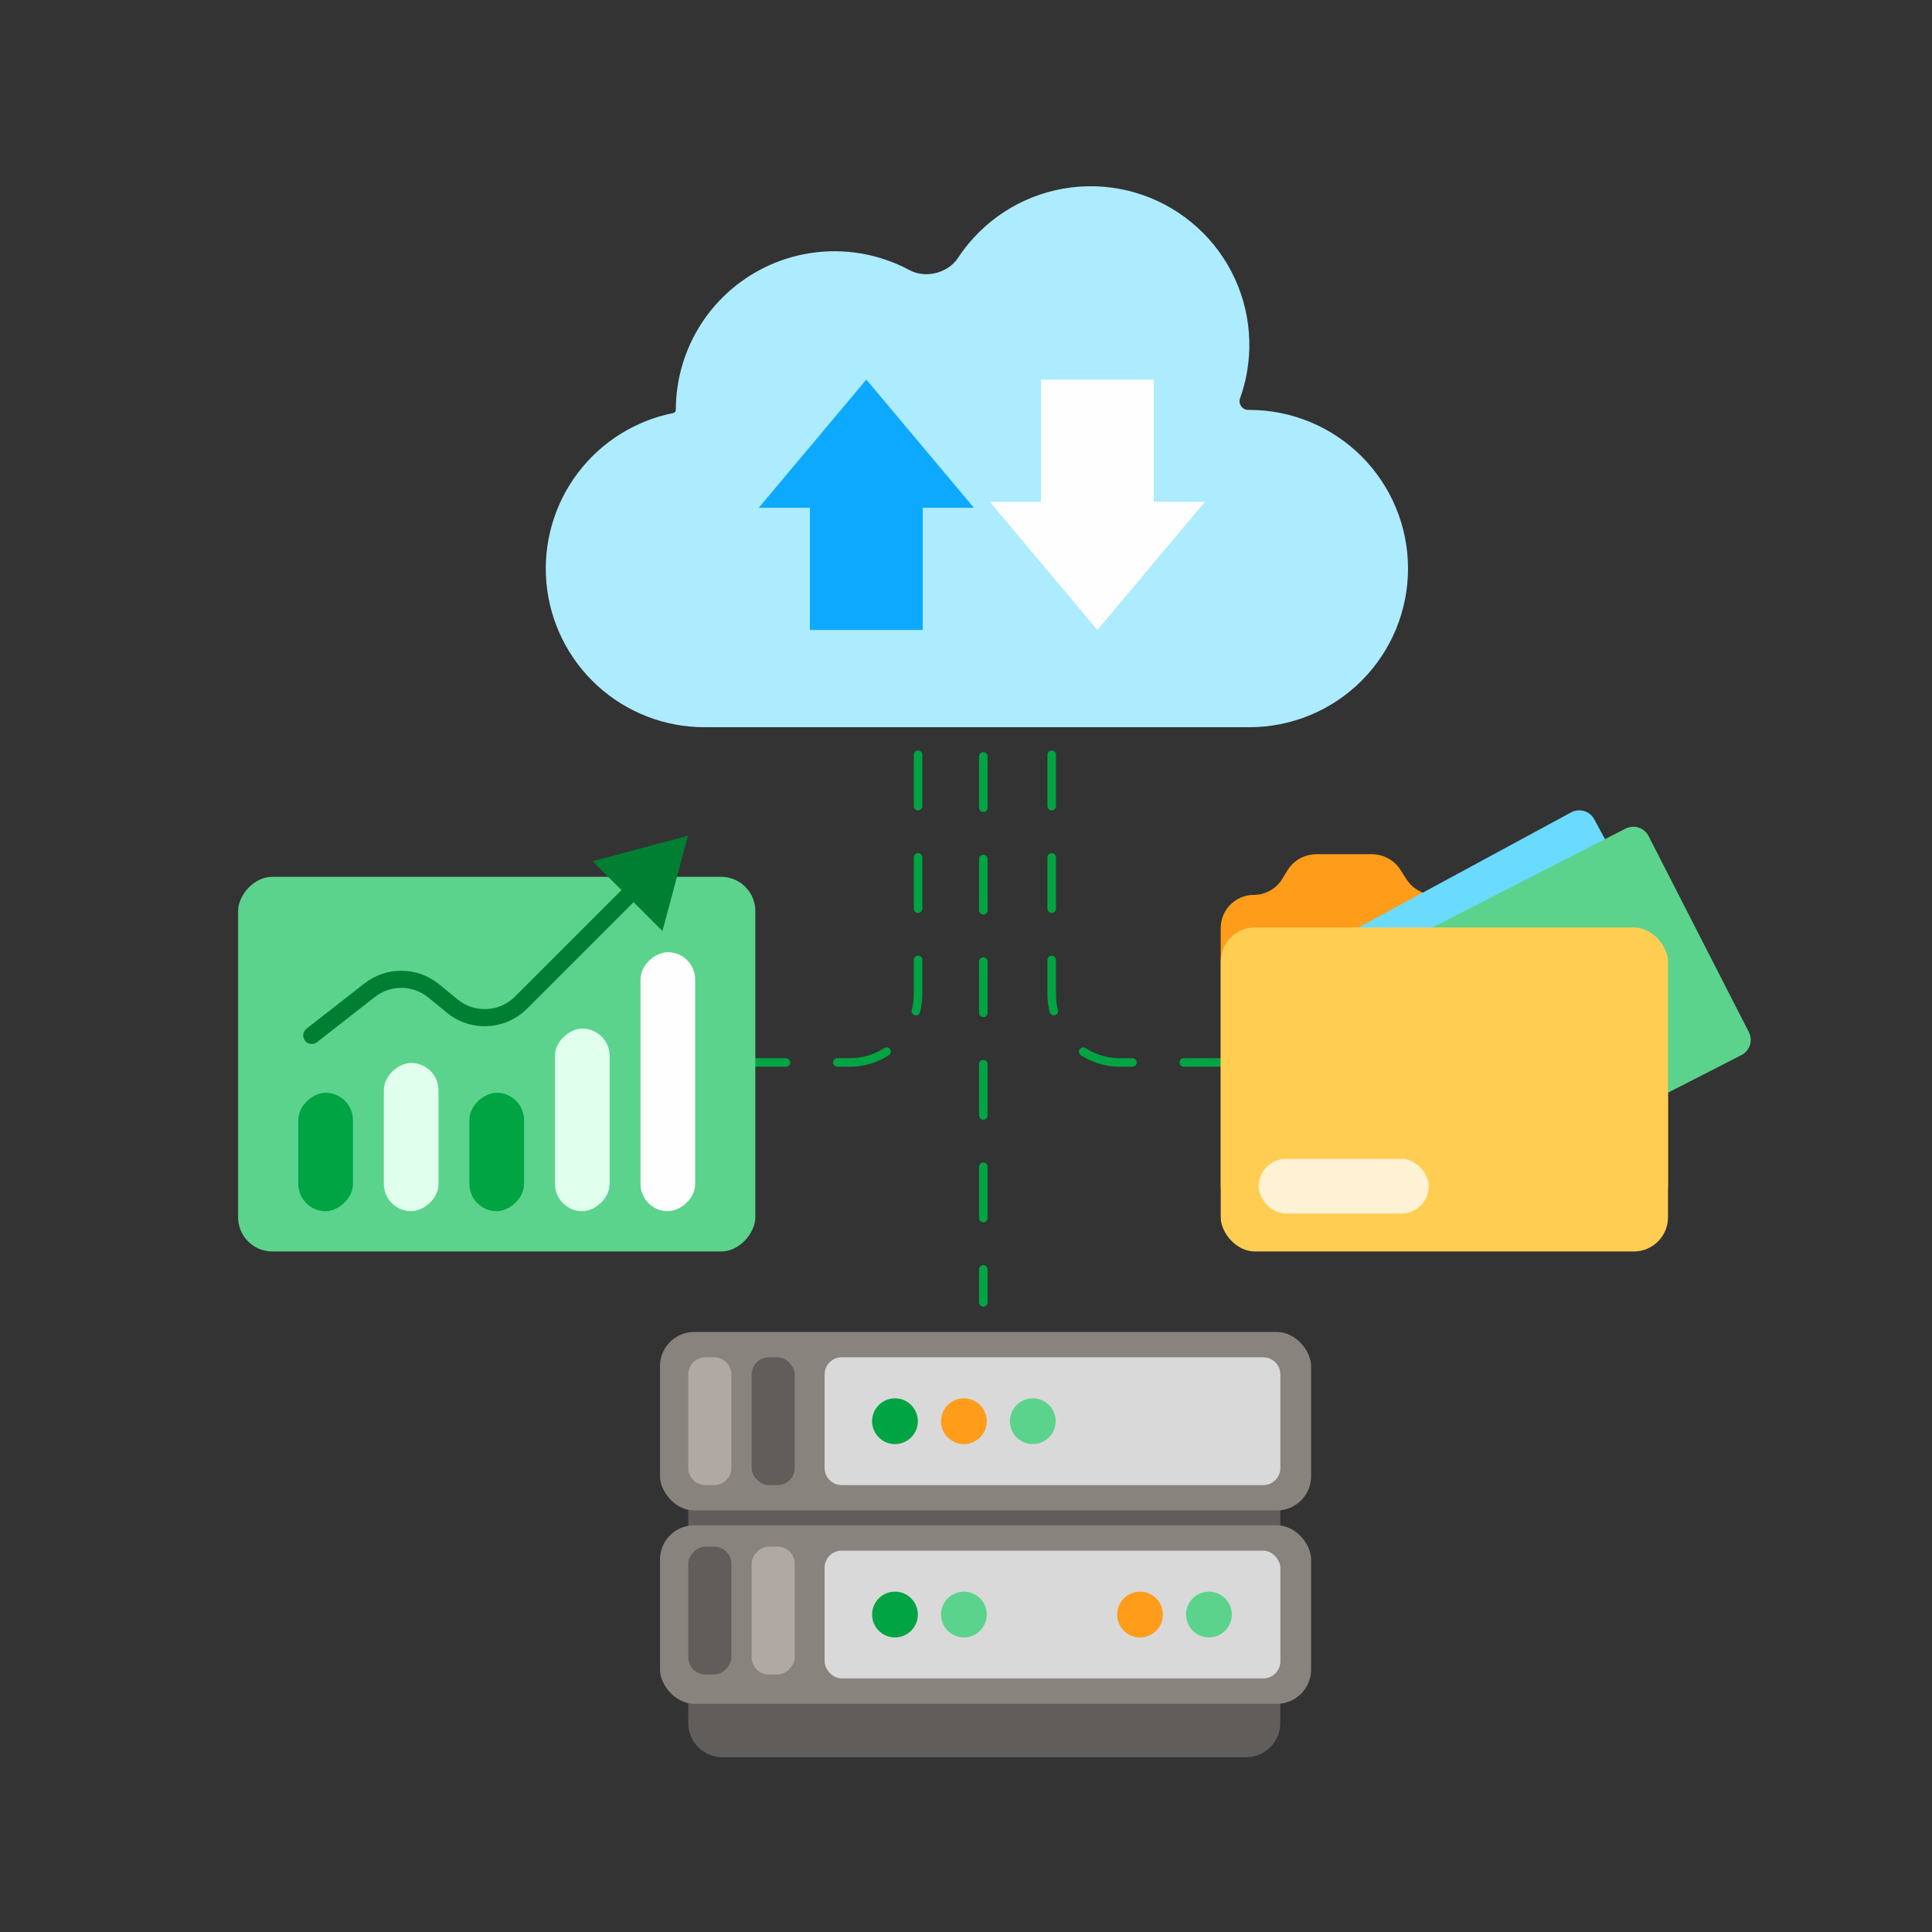
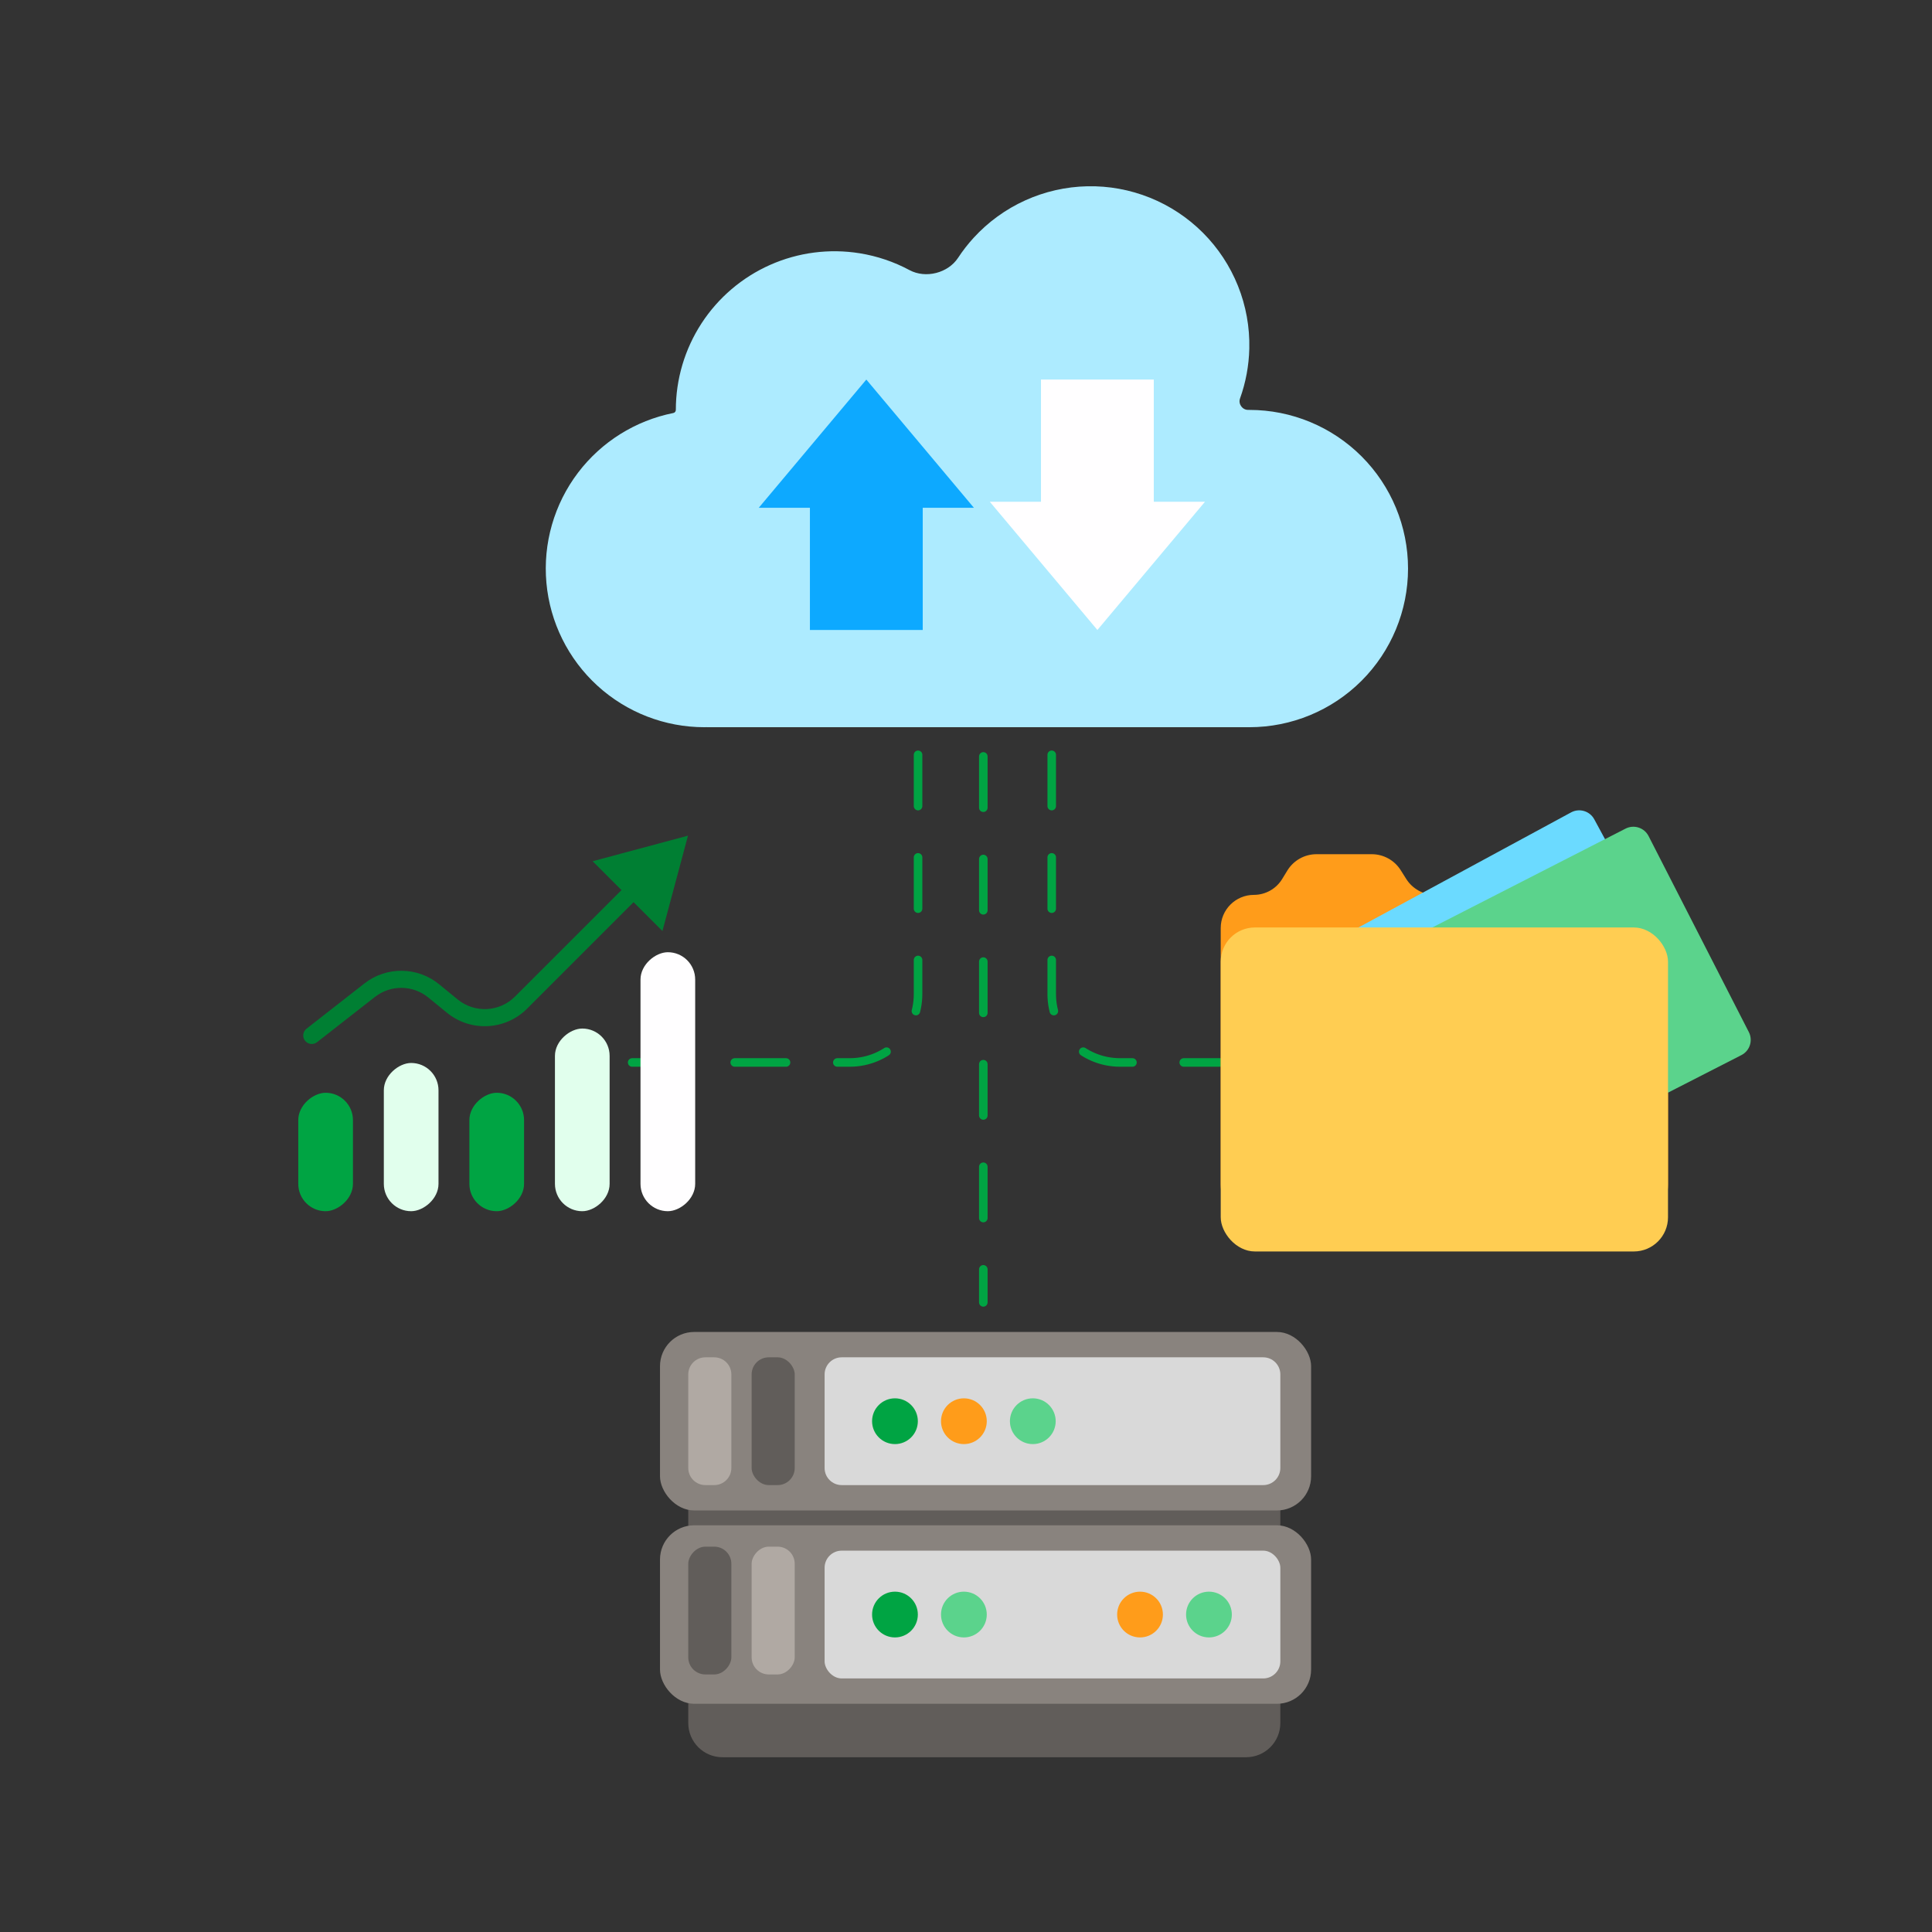
<svg xmlns="http://www.w3.org/2000/svg" width="226" height="226" viewBox="0 0 226 226" fill="none">
  <rect x="0" y="0" width="226" height="226" fill="#333333" stroke="none" />
  <path d="M107.392 64.294V116.284C107.392 120.702 103.81 124.284 99.391 124.284H68.365" stroke="#00A443" stroke-linecap="round" stroke-dasharray="6 6" />
  <path d="M123.028 64.294V116.284C123.028 120.702 126.609 124.284 131.028 124.284H162.054" stroke="#00A443" stroke-linecap="round" stroke-dasharray="6 6" />
  <path d="M115.026 64.483L115.026 152.349" stroke="#00A443" stroke-linecap="round" stroke-dasharray="6 6" />
  <path d="M146.148 47.949C146.147 47.949 146.146 47.949 146.146 47.949C146.1 47.949 146.054 47.949 146.008 47.949C145.324 47.956 144.824 47.254 145.055 46.611C145.727 44.739 146.094 42.767 146.14 40.772C146.198 38.266 145.748 35.774 144.816 33.447C143.884 31.119 142.491 29.005 140.719 27.231C138.948 25.457 136.836 24.061 134.51 23.125C132.184 22.19 129.693 21.736 127.186 21.79C124.68 21.844 122.211 22.405 119.927 23.44C117.644 24.475 115.594 25.961 113.901 27.81C113.229 28.544 112.618 29.329 112.075 30.156C110.897 31.95 108.284 32.613 106.393 31.598C104.582 30.625 102.612 29.956 100.561 29.626C97.014 29.055 93.377 29.527 90.093 30.983C86.809 32.44 84.018 34.818 82.059 37.83C80.1 40.841 79.057 44.357 79.057 47.95C79.057 48.127 78.938 48.279 78.764 48.313C74.329 49.199 70.366 51.676 67.625 55.282C64.822 58.97 63.5 63.573 63.918 68.186C64.337 72.799 66.465 77.089 69.885 80.213C73.305 83.336 77.77 85.068 82.402 85.067C82.497 85.067 82.588 85.062 82.682 85.06C82.684 85.06 82.686 85.061 82.686 85.064C82.686 85.066 82.688 85.067 82.69 85.067H146.149C151.072 85.067 155.792 83.112 159.273 79.632C162.753 76.151 164.708 71.431 164.708 66.508C164.708 61.586 162.753 56.866 159.273 53.385C155.792 49.905 151.072 47.95 146.151 47.95C146.15 47.95 146.149 47.949 146.148 47.949Z" fill="#ADEBFF" />
  <path d="M142.797 108.558C142.797 106.416 144.534 104.68 146.676 104.68C148.027 104.68 149.282 103.976 149.986 102.822L150.587 101.838C151.313 100.648 152.607 99.922 154.001 99.922H160.464C161.838 99.922 163.115 100.626 163.848 101.788L164.495 102.813C165.227 103.975 166.505 104.68 167.878 104.68H191.12C193.329 104.68 195.12 106.471 195.12 108.68V138.58C195.12 140.789 193.329 142.58 191.12 142.58H146.797C144.588 142.58 142.797 140.789 142.797 138.58V108.558Z" fill="#FF9C1A" />
  <path d="M183.781 95.032C184.753 94.506 185.966 94.868 186.492 95.839L198.753 118.492C199.279 119.463 198.918 120.677 197.946 121.203L164.639 139.23C163.668 139.756 162.454 139.394 161.929 138.423L149.668 115.77C149.142 114.799 149.503 113.585 150.475 113.059L183.781 95.032Z" fill="#6BDAFF" />
  <path d="M190.153 96.93C191.137 96.427 192.342 96.816 192.845 97.799L204.575 120.731C205.078 121.715 204.689 122.919 203.705 123.423L169.988 140.67C169.005 141.173 167.8 140.784 167.297 139.8L155.566 116.869C155.063 115.885 155.453 114.68 156.436 114.177L190.153 96.93Z" fill="#5BD38C" />
  <rect x="142.797" y="108.493" width="52.322" height="37.9" rx="4" fill="#FFCD52" />
-   <rect x="147.234" y="135.56" width="19.898" height="6.396" rx="3.198" fill="#FFF2D4" />
-   <rect width="60.502" height="43.825" rx="4" transform="matrix(-1 0 0 1 88.356 102.568)" fill="#5BD38C" />
  <path d="M80.479 97.754L69.325 100.743L77.49 108.908L80.479 97.754ZM35.854 120.336C35.419 120.676 35.342 121.305 35.682 121.74C36.022 122.175 36.65 122.252 37.086 121.912L36.47 121.124L35.854 120.336ZM52.907 117.688L52.274 118.462L52.907 117.688ZM50.736 115.913L50.103 116.687L50.736 115.913ZM43.243 115.83L43.859 116.618L43.243 115.83ZM50.736 115.913L50.103 116.687L52.274 118.462L52.907 117.688L53.54 116.914L51.369 115.139L50.736 115.913ZM60.947 117.286L61.655 117.993L74.822 104.825L74.115 104.118L73.408 103.411L60.24 116.579L60.947 117.286ZM43.243 115.83L42.627 115.042L35.854 120.336L36.47 121.124L37.086 121.912L43.859 116.618L43.243 115.83ZM52.907 117.688L52.274 118.462C55.057 120.738 59.112 120.535 61.655 117.993L60.947 117.286L60.24 116.579C58.424 118.395 55.528 118.539 53.54 116.914L52.907 117.688ZM50.736 115.913L51.369 115.139C48.836 113.067 45.206 113.027 42.627 115.042L43.243 115.83L43.859 116.618C45.701 115.179 48.294 115.207 50.103 116.687L50.736 115.913Z" fill="#007F33" />
  <rect x="71.312" y="120.316" width="21.368" height="6.396" rx="3.198" transform="rotate(90 71.312 120.316)" fill="#E1FFED" />
  <rect x="51.295" y="124.343" width="17.34" height="6.396" rx="3.198" transform="rotate(90 51.295 124.343)" fill="#E1FFED" />
  <rect x="81.32" y="111.388" width="30.295" height="6.396" rx="3.198" transform="rotate(90 81.32 111.388)" fill="#FFFEFF" />
  <rect x="41.287" y="127.829" width="13.855" height="6.396" rx="3.198" transform="rotate(90 41.287 127.829)" fill="#00A443" />
  <rect x="61.303" y="127.829" width="13.855" height="6.396" rx="3.198" transform="rotate(90 61.303 127.829)" fill="#00A443" />
  <path d="M80.511 162.371C80.511 160.162 82.302 158.371 84.511 158.371L145.77 158.371C147.979 158.371 149.77 160.162 149.77 162.371L149.77 201.556C149.77 203.765 147.979 205.556 145.77 205.556L84.511 205.556C82.302 205.556 80.511 203.765 80.511 201.556L80.511 162.371Z" fill="#615D5A" />
  <rect x="77.205" y="155.81" width="76.164" height="20.879" rx="4" fill="#89837E" />
  <path d="M96.46 160.775C96.46 159.67 97.356 158.775 98.46 158.775L147.77 158.775C148.875 158.775 149.77 159.67 149.77 160.775L149.77 171.723C149.77 172.827 148.875 173.723 147.77 173.723L98.46 173.723C97.356 173.723 96.46 172.827 96.46 171.723L96.46 160.775Z" fill="#D9D9D9" />
  <rect x="87.924" y="158.775" width="5.04" height="14.948" rx="2" fill="#615D5A" />
  <path d="M80.511 160.775C80.511 159.67 81.406 158.775 82.511 158.775L83.551 158.775C84.655 158.775 85.551 159.67 85.551 160.775L85.551 171.723C85.551 172.827 84.655 173.723 83.551 173.723L82.511 173.723C81.406 173.723 80.511 172.827 80.511 171.723L80.511 160.775Z" fill="#B0A9A3" />
  <ellipse cx="104.69" cy="166.249" rx="2.677" ry="2.677" fill="#00A443" />
  <ellipse cx="112.753" cy="166.249" rx="2.677" ry="2.677" fill="#FF9C1A" />
  <ellipse cx="120.815" cy="166.249" rx="2.677" ry="2.677" fill="#5BD38C" />
  <rect x="77.205" y="178.425" width="76.164" height="20.879" rx="4" fill="#89837E" />
  <rect width="5.04" height="14.948" rx="2" transform="matrix(-1 0 0 1 85.551 180.924)" fill="#615D5A" />
  <rect width="5.04" height="14.948" rx="2" transform="matrix(-1 0 0 1 92.964 180.924)" fill="#B0A9A3" />
  <rect x="96.46" y="181.391" width="53.31" height="14.948" rx="2" fill="#D9D9D9" />
  <ellipse cx="104.69" cy="188.865" rx="2.677" ry="2.677" fill="#00A443" />
  <ellipse cx="133.357" cy="188.865" rx="2.677" ry="2.677" fill="#FF9C1A" />
  <ellipse cx="112.753" cy="188.865" rx="2.677" ry="2.677" fill="#5BD38C" />
  <ellipse cx="141.42" cy="188.865" rx="2.677" ry="2.677" fill="#5BD38C" />
  <path d="M134.969 58.696L140.953 58.696L128.37 73.694L115.787 58.696L121.771 58.696L121.771 44.4L134.969 44.4L134.969 58.696Z" fill="#FFFEFF" />
  <path d="M107.939 59.398L113.924 59.398L101.341 44.401L88.758 59.398L94.742 59.398L94.742 73.694L107.939 73.694L107.939 59.398Z" fill="#0DA9FF" />
</svg>